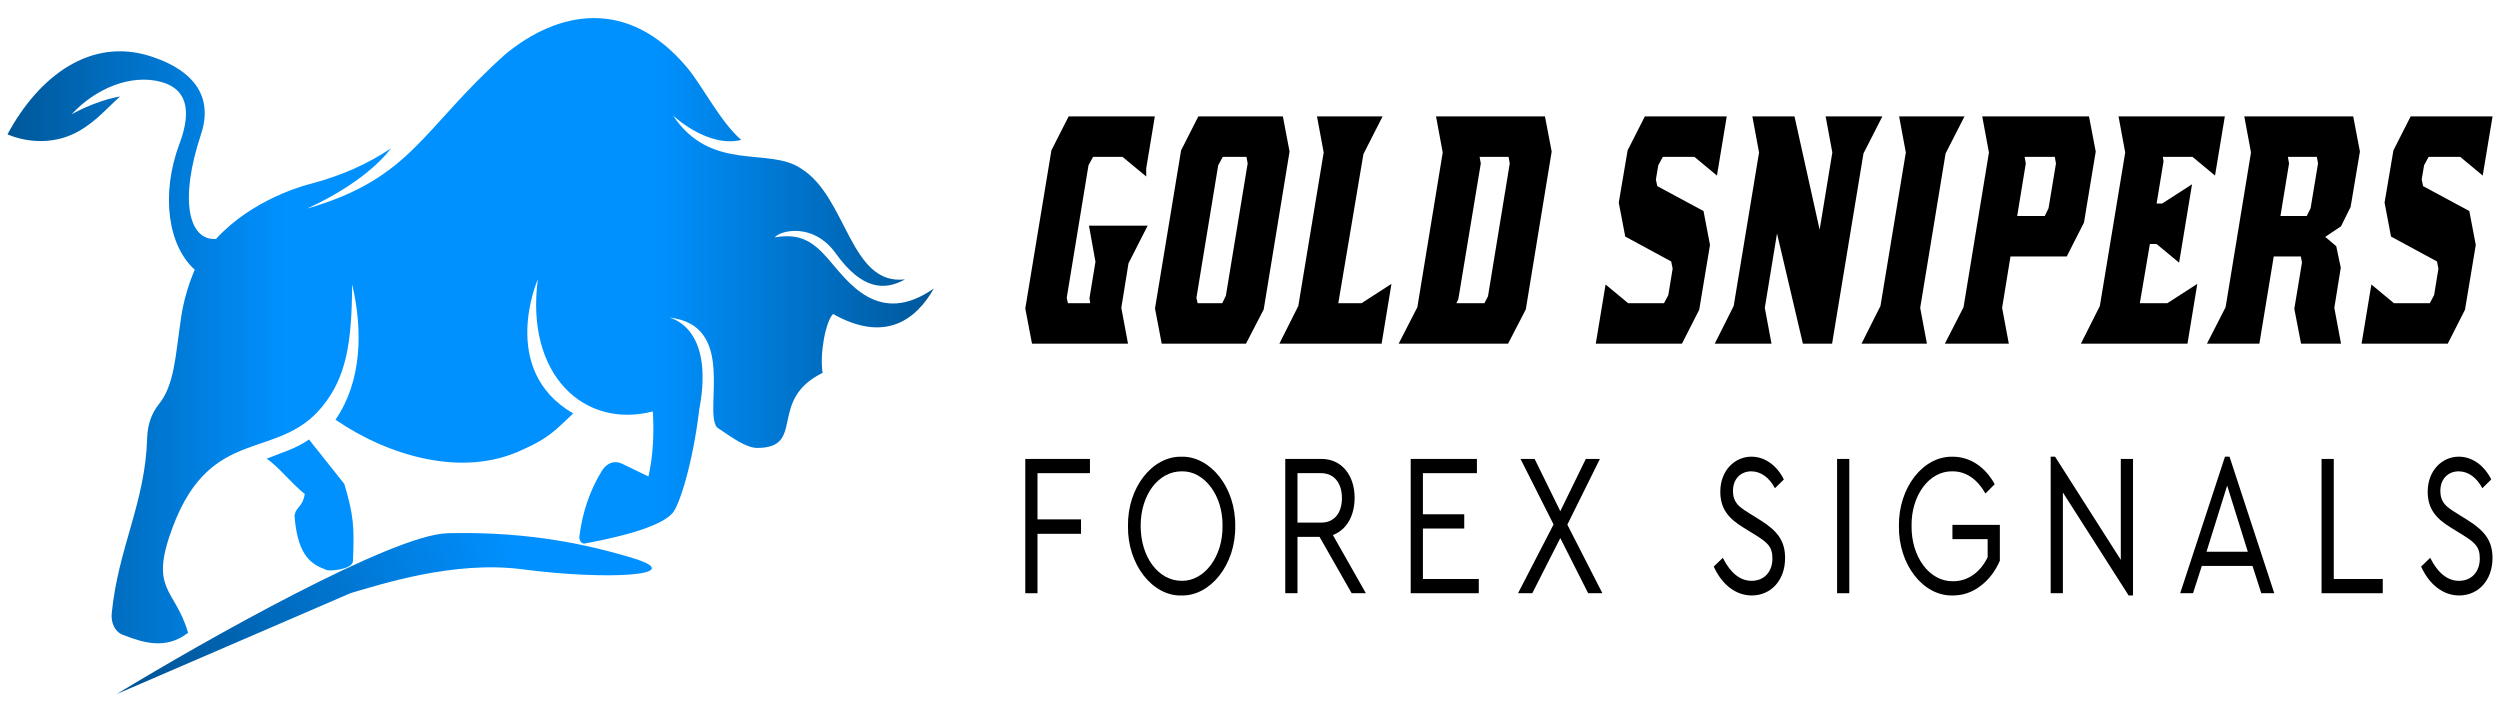
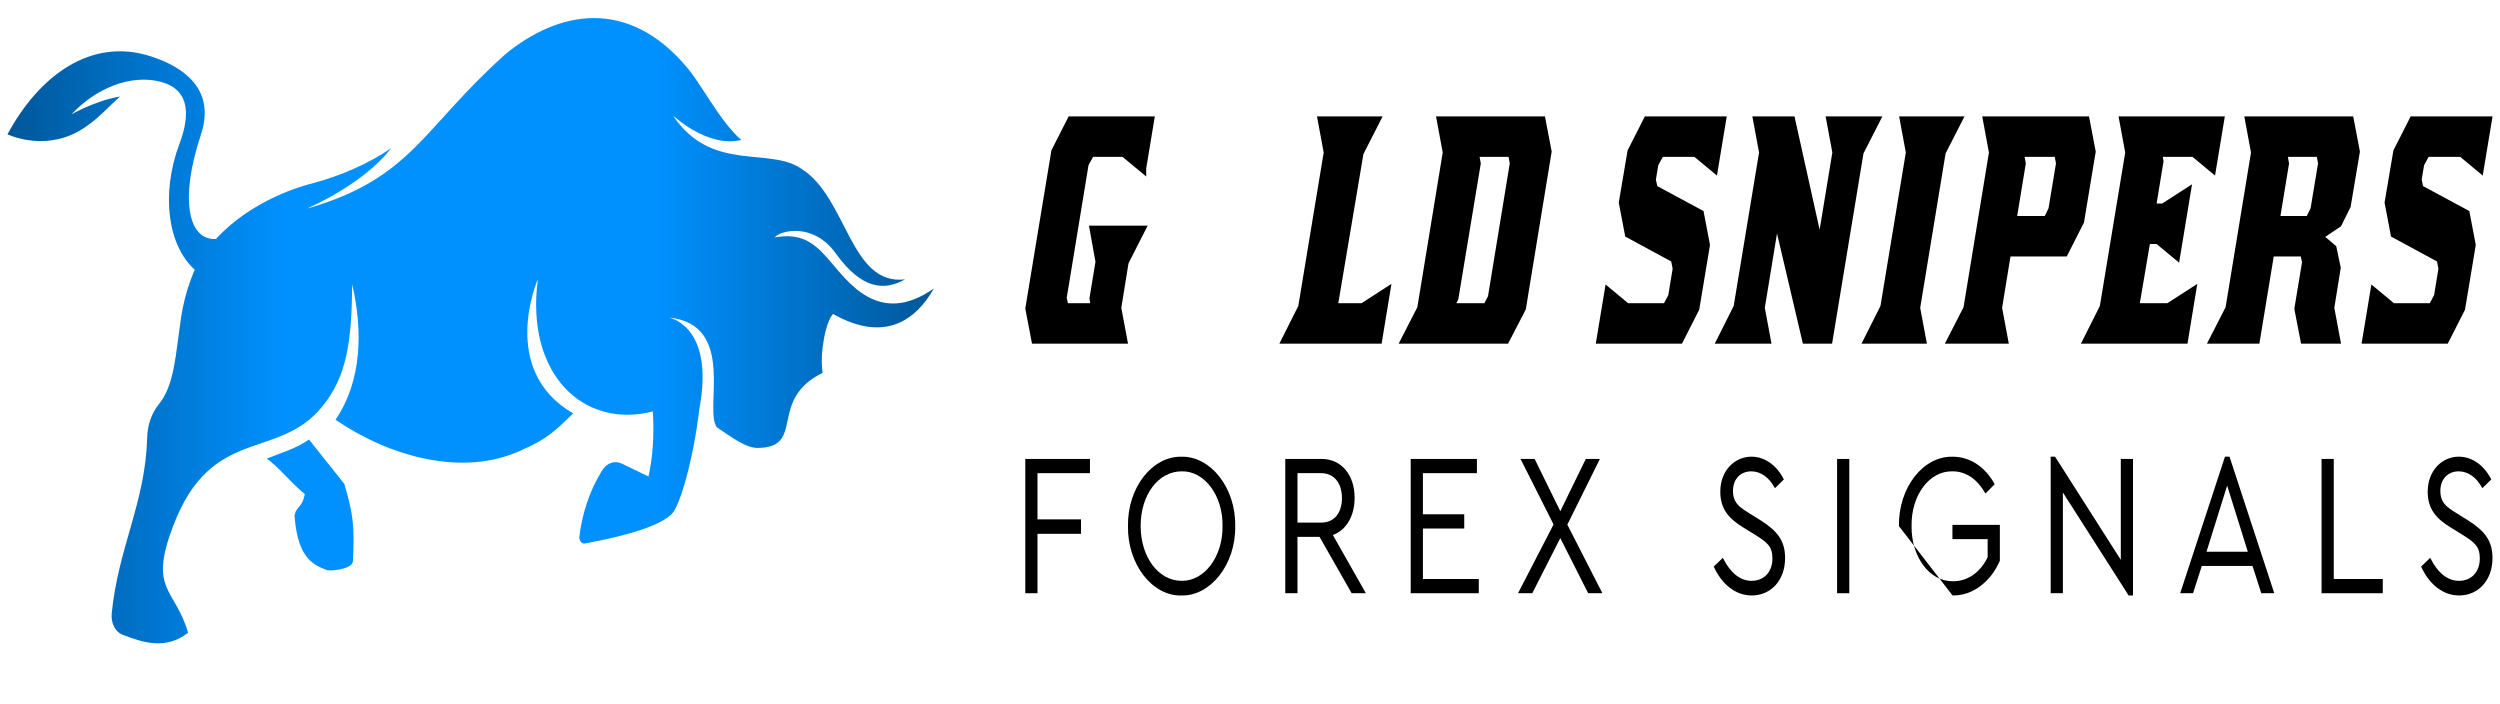
<svg xmlns="http://www.w3.org/2000/svg" width="103" height="29" viewBox="0 0 103 29" fill="none">
-   <path d="M18.436 21.969C16.174 22.024 8.408 26.402 4.805 28.597L14.453 24.433C15.666 24.084 18.698 23.084 21.52 23.455C25.047 23.918 28.441 23.712 26.064 22.991C23.686 22.27 21.262 21.901 18.436 21.969Z" fill="url(#paint0_linear_1_574)" />
  <path fill-rule="evenodd" clip-rule="evenodd" d="M10.986 18.9C11.409 19.157 12.052 19.963 12.557 20.353C12.459 20.926 12.18 20.866 12.135 21.263C12.271 23.021 12.92 23.272 13.452 23.483C13.59 23.545 14.529 23.457 14.542 23.115C14.601 21.67 14.57 21.249 14.187 19.939L12.731 18.108C12.175 18.5 11.548 18.663 10.986 18.9ZM12.817 7.569C14.123 7.22 15.169 6.738 16.101 6.118C16.101 6.118 15.226 7.421 12.649 8.594C16.976 7.349 17.378 5.309 20.821 2.234C22.973 0.46 25.858 -0.149 28.317 2.794C28.956 3.56 29.675 5.014 30.538 5.764C29.15 6.108 27.725 4.755 27.725 4.755C29.311 7.135 31.689 6.029 33.014 6.952C34.905 8.124 35.016 11.781 37.287 11.51C36.456 11.977 35.518 11.953 34.436 10.443C33.506 9.145 32.135 9.497 31.917 9.782C32.974 9.588 33.517 9.978 34.111 10.656C34.916 11.575 36.18 13.488 38.475 11.886C37.725 13.206 36.44 14.128 34.323 12.937C34.011 13.242 33.763 14.612 33.893 15.361C31.612 16.479 33.218 18.44 31.215 18.455C30.75 18.459 30.208 18.062 29.537 17.607C28.979 16.887 30.38 13.364 27.548 13.081C27.552 13.082 29.47 13.398 28.808 16.879C28.555 19.022 28.005 20.802 27.707 21.141C27.271 21.637 25.909 22.058 24.097 22.392C24.032 22.404 23.973 22.379 23.926 22.317C23.88 22.257 23.862 22.178 23.872 22.094C23.996 21.101 24.304 20.203 24.796 19.4C24.995 19.073 25.32 18.955 25.621 19.101L26.717 19.631C26.898 18.826 26.956 17.931 26.897 16.951C24.061 17.681 21.639 15.442 22.159 11.505C22.159 11.505 20.519 15.239 23.616 17.034C22.846 17.765 22.576 18.071 21.468 18.555C19.067 19.669 16.046 18.812 13.823 17.293C14.91 15.708 14.957 13.622 14.508 11.709C14.496 14.147 14.263 15.538 13.279 16.748C11.447 19.005 8.713 17.502 7.131 21.677C6.116 24.353 7.201 24.195 7.75 26.07C6.822 26.787 5.884 26.476 5.04 26.146C4.747 26.033 4.564 25.667 4.603 25.272C4.864 22.581 5.988 20.717 6.063 18.045C6.079 17.5 6.238 17.039 6.54 16.661C7.195 15.845 7.219 14.702 7.47 13.021L7.478 12.973C7.495 12.889 7.511 12.801 7.526 12.708C7.623 12.214 7.786 11.676 7.991 11.185C8.002 11.161 8.014 11.137 8.026 11.113C6.919 10.126 6.616 8 7.394 5.924C7.74 5 7.973 3.74 6.641 3.376C5.391 3.034 3.922 3.652 2.948 4.712C2.948 4.712 3.909 4.152 4.95 3.975C4.46 4.397 3.986 4.986 3.237 5.409C1.76 6.236 0.309 5.534 0.309 5.534C1.606 3.122 3.755 1.511 6.235 2.328C6.971 2.571 9.009 3.35 8.281 5.536C7.372 8.268 7.788 9.889 8.865 9.846C8.877 9.846 8.887 9.844 8.899 9.844C8.997 9.736 9.099 9.633 9.202 9.535C9.22 9.526 9.24 9.518 9.26 9.508C9.241 9.514 9.223 9.523 9.206 9.532C10.77 8.039 12.817 7.569 12.817 7.569Z" fill="url(#paint1_linear_1_574)" />
  <path d="M102.002 10.092L101.558 12.76L100.848 14.158H97.297L97.701 11.721L98.629 12.491H100.108L100.286 12.157L100.463 11.067L100.404 10.772L98.51 9.746L98.244 8.348L98.609 6.194L99.319 4.796H102.693L102.288 7.233L101.361 6.463H100.059L99.872 6.809L99.773 7.399L99.832 7.669L101.736 8.695L102.002 10.092Z" fill="black" />
  <path d="M93.954 8.9H95.039L95.197 8.579L95.503 6.733L95.454 6.463H94.26L94.309 6.733L93.954 8.9ZM94.842 10.811L94.793 10.567H93.678L93.086 14.158H90.926L91.695 12.657L92.741 6.284L92.465 4.796H96.953L97.229 6.245L96.845 8.528L96.45 9.323L95.799 9.759L96.253 10.144L96.44 11.029L96.174 12.683L96.45 14.158H94.803L94.526 12.722L94.842 10.811Z" fill="black" />
  <path d="M91.663 4.796L91.259 7.233L90.331 6.463H89.108L89.138 6.643L88.852 8.387H89.079L90.312 7.592L89.779 10.823L88.852 10.054H88.575L88.161 12.491H89.296L90.529 11.695L90.124 14.158H85.734L86.514 12.606L87.559 6.284L87.283 4.796H91.663Z" fill="black" />
  <path d="M83.108 8.9H84.243L84.4 8.579L84.706 6.733L84.657 6.463H83.414L83.463 6.733L83.108 8.9ZM85.15 10.567H82.832L82.487 12.683L82.763 14.158H80.129L80.898 12.657L81.944 6.284L81.668 4.796H86.067L86.344 6.245L85.86 9.169L85.15 10.567Z" fill="black" />
  <path d="M80.937 4.796L80.158 6.322L79.112 12.683L79.388 14.158H76.695L77.475 12.606L78.52 6.284L78.244 4.796H80.937Z" fill="black" />
  <path d="M77.554 4.796L76.775 6.322L75.482 14.158H74.279L73.213 9.618L72.71 12.683L72.986 14.158H70.648L71.428 12.606L72.473 6.284L72.197 4.796H73.933L74.969 9.464L75.492 6.284L75.216 4.796H77.554Z" fill="black" />
  <path d="M70.452 10.092L70.008 12.76L69.297 14.158H65.746L66.15 11.721L67.078 12.491H68.558L68.735 12.157L68.913 11.067L68.853 10.772L66.96 9.746L66.693 8.348L67.058 6.194L67.768 4.796H71.142L70.738 7.233L69.81 6.463H68.508L68.321 6.809L68.222 7.399L68.281 7.669L70.185 8.695L70.452 10.092Z" fill="black" />
  <path d="M60.002 12.491H61.157L61.305 12.209L62.202 6.733L62.153 6.463H60.959L61.009 6.733L60.081 12.337L60.002 12.491ZM57.625 14.158L58.395 12.657L59.44 6.284L59.164 4.796H63.652L63.929 6.245L62.863 12.747L62.133 14.158H57.625Z" fill="black" />
  <path d="M56.963 4.796L56.173 6.348L55.138 12.491H56.095L57.328 11.695L56.923 14.158H52.711L53.49 12.606L54.536 6.284L54.26 4.796H56.963Z" fill="black" />
-   <path d="M49.342 12.491H50.358L50.506 12.183L51.404 6.733L51.354 6.463H50.378L50.19 6.809L49.292 12.273L49.342 12.491ZM47.862 14.158L47.586 12.709L48.661 6.194L49.371 4.796H52.854L53.13 6.245L52.065 12.747L51.335 14.158H47.862Z" fill="black" />
  <path d="M47.283 9.297L46.494 10.849L46.198 12.683L46.474 14.158H42.518L42.242 12.709L43.318 6.194L44.028 4.796H47.579L47.224 6.938V7.271L46.247 6.463H45.034L44.846 6.809L43.949 12.273L43.998 12.491H44.916L44.886 12.285L45.133 10.785L44.866 9.297H47.283Z" fill="black" />
  <path d="M99.75 23.343L100.124 22.982C100.44 23.611 100.84 23.93 101.311 23.93C101.82 23.93 102.168 23.569 102.168 23.007C102.168 22.504 101.936 22.337 101.459 22.035L100.982 21.741C100.395 21.381 100.021 20.995 100.021 20.257C100.021 19.394 100.608 18.815 101.304 18.815C101.872 18.815 102.362 19.193 102.639 19.754L102.272 20.115C102.039 19.671 101.685 19.419 101.298 19.419C100.879 19.419 100.543 19.712 100.543 20.224C100.543 20.383 100.569 20.517 100.627 20.626C100.737 20.836 100.891 20.945 101.227 21.154L101.698 21.448C102.368 21.875 102.691 22.278 102.691 22.991C102.691 23.904 102.11 24.533 101.317 24.533C100.653 24.533 100.085 24.08 99.75 23.343Z" fill="black" />
  <path d="M95.648 24.441V18.908H96.151V23.854H98.17V24.441H95.648Z" fill="black" />
  <path d="M93.165 24.441L92.804 23.317H90.714L90.353 24.441H89.824L91.669 18.815H91.856L93.7 24.441H93.165ZM92.61 22.731L91.759 20.006L90.908 22.731H92.61Z" fill="black" />
  <path d="M87.377 18.908H87.88V24.533H87.7L84.991 20.291V24.441H84.488V18.815H84.669L87.377 23.066V18.908Z" fill="black" />
-   <path d="M78.235 21.675C78.215 20.09 79.228 18.791 80.447 18.816C81.169 18.816 81.788 19.235 82.181 19.948L81.801 20.333C81.472 19.755 81.014 19.419 80.447 19.419C79.479 19.394 78.738 20.417 78.757 21.666C78.738 22.932 79.492 23.972 80.472 23.947C81.092 23.947 81.601 23.561 81.891 22.957V22.211H80.44V21.624H82.394V23.1C82.207 23.536 81.936 23.888 81.588 24.148C81.246 24.408 80.866 24.534 80.447 24.534C79.228 24.559 78.215 23.259 78.235 21.675Z" fill="black" />
+   <path d="M78.235 21.675C78.215 20.09 79.228 18.791 80.447 18.816C81.169 18.816 81.788 19.235 82.181 19.948L81.801 20.333C81.472 19.755 81.014 19.419 80.447 19.419C79.479 19.394 78.738 20.417 78.757 21.666C78.738 22.932 79.492 23.972 80.472 23.947C81.092 23.947 81.601 23.561 81.891 22.957V22.211H80.44V21.624H82.394V23.1C82.207 23.536 81.936 23.888 81.588 24.148C81.246 24.408 80.866 24.534 80.447 24.534Z" fill="black" />
  <path d="M75.688 24.441V18.908H76.191V24.441H75.688Z" fill="black" />
  <path d="M70.606 23.343L70.98 22.982C71.296 23.611 71.695 23.93 72.166 23.93C72.676 23.93 73.024 23.569 73.024 23.007C73.024 22.504 72.792 22.337 72.314 22.035L71.837 21.741C71.25 21.381 70.876 20.995 70.876 20.257C70.876 19.394 71.463 18.815 72.16 18.815C72.727 18.815 73.217 19.193 73.495 19.754L73.127 20.115C72.895 19.671 72.54 19.419 72.153 19.419C71.734 19.419 71.399 19.712 71.399 20.224C71.399 20.383 71.424 20.517 71.483 20.626C71.592 20.836 71.747 20.945 72.082 21.154L72.553 21.448C73.224 21.875 73.546 22.278 73.546 22.991C73.546 23.904 72.966 24.533 72.173 24.533C71.508 24.533 70.941 24.08 70.606 23.343Z" fill="black" />
  <path d="M66.019 24.441H65.432L64.284 22.169L63.13 24.441H62.543L64.007 21.607L62.646 18.908H63.227L64.284 21.062L65.335 18.908H65.916L64.574 21.616L66.019 24.441Z" fill="black" />
  <path d="M58.121 24.441V18.908H60.849V19.494H58.624V21.188H60.327V21.775H58.624V23.854H60.926V24.441H58.121Z" fill="black" />
  <path d="M56.274 24.441H55.688L54.365 22.119H53.456V24.441H52.953V18.908H54.449C55.275 18.908 55.81 19.578 55.81 20.509C55.81 21.255 55.475 21.834 54.914 22.043L56.274 24.441ZM53.456 19.494V21.532H54.43C54.978 21.532 55.288 21.129 55.288 20.517C55.288 19.914 54.972 19.494 54.43 19.494H53.456Z" fill="black" />
  <path d="M46.473 21.675C46.447 20.09 47.473 18.791 48.679 18.816C49.872 18.791 50.917 20.09 50.891 21.675C50.917 23.259 49.872 24.559 48.679 24.534C47.473 24.567 46.447 23.242 46.473 21.675ZM50.368 21.666C50.388 20.417 49.62 19.394 48.685 19.419C47.724 19.419 46.995 20.384 46.995 21.666C46.995 22.949 47.724 23.93 48.685 23.93C49.62 23.947 50.388 22.932 50.368 21.666Z" fill="black" />
  <path d="M42.242 24.441V18.908H44.906V19.494H42.745V21.398H44.538V21.993H42.745V24.441H42.242Z" fill="black" />
  <defs>
    <linearGradient id="paint0_linear_1_574" x1="6.416" y1="29.224" x2="21.822" y2="25.33" gradientUnits="userSpaceOnUse">
      <stop stop-color="#005699" />
      <stop offset="1" stop-color="#0090FF" />
    </linearGradient>
    <linearGradient id="paint1_linear_1_574" x1="38.481" y1="13.623" x2="0.309" y2="13.623" gradientUnits="userSpaceOnUse">
      <stop stop-color="#005799" />
      <stop offset="0.3" stop-color="#0091FF" />
      <stop offset="0.7" stop-color="#0091FF" />
      <stop offset="1" stop-color="#005799" />
    </linearGradient>
  </defs>
</svg>